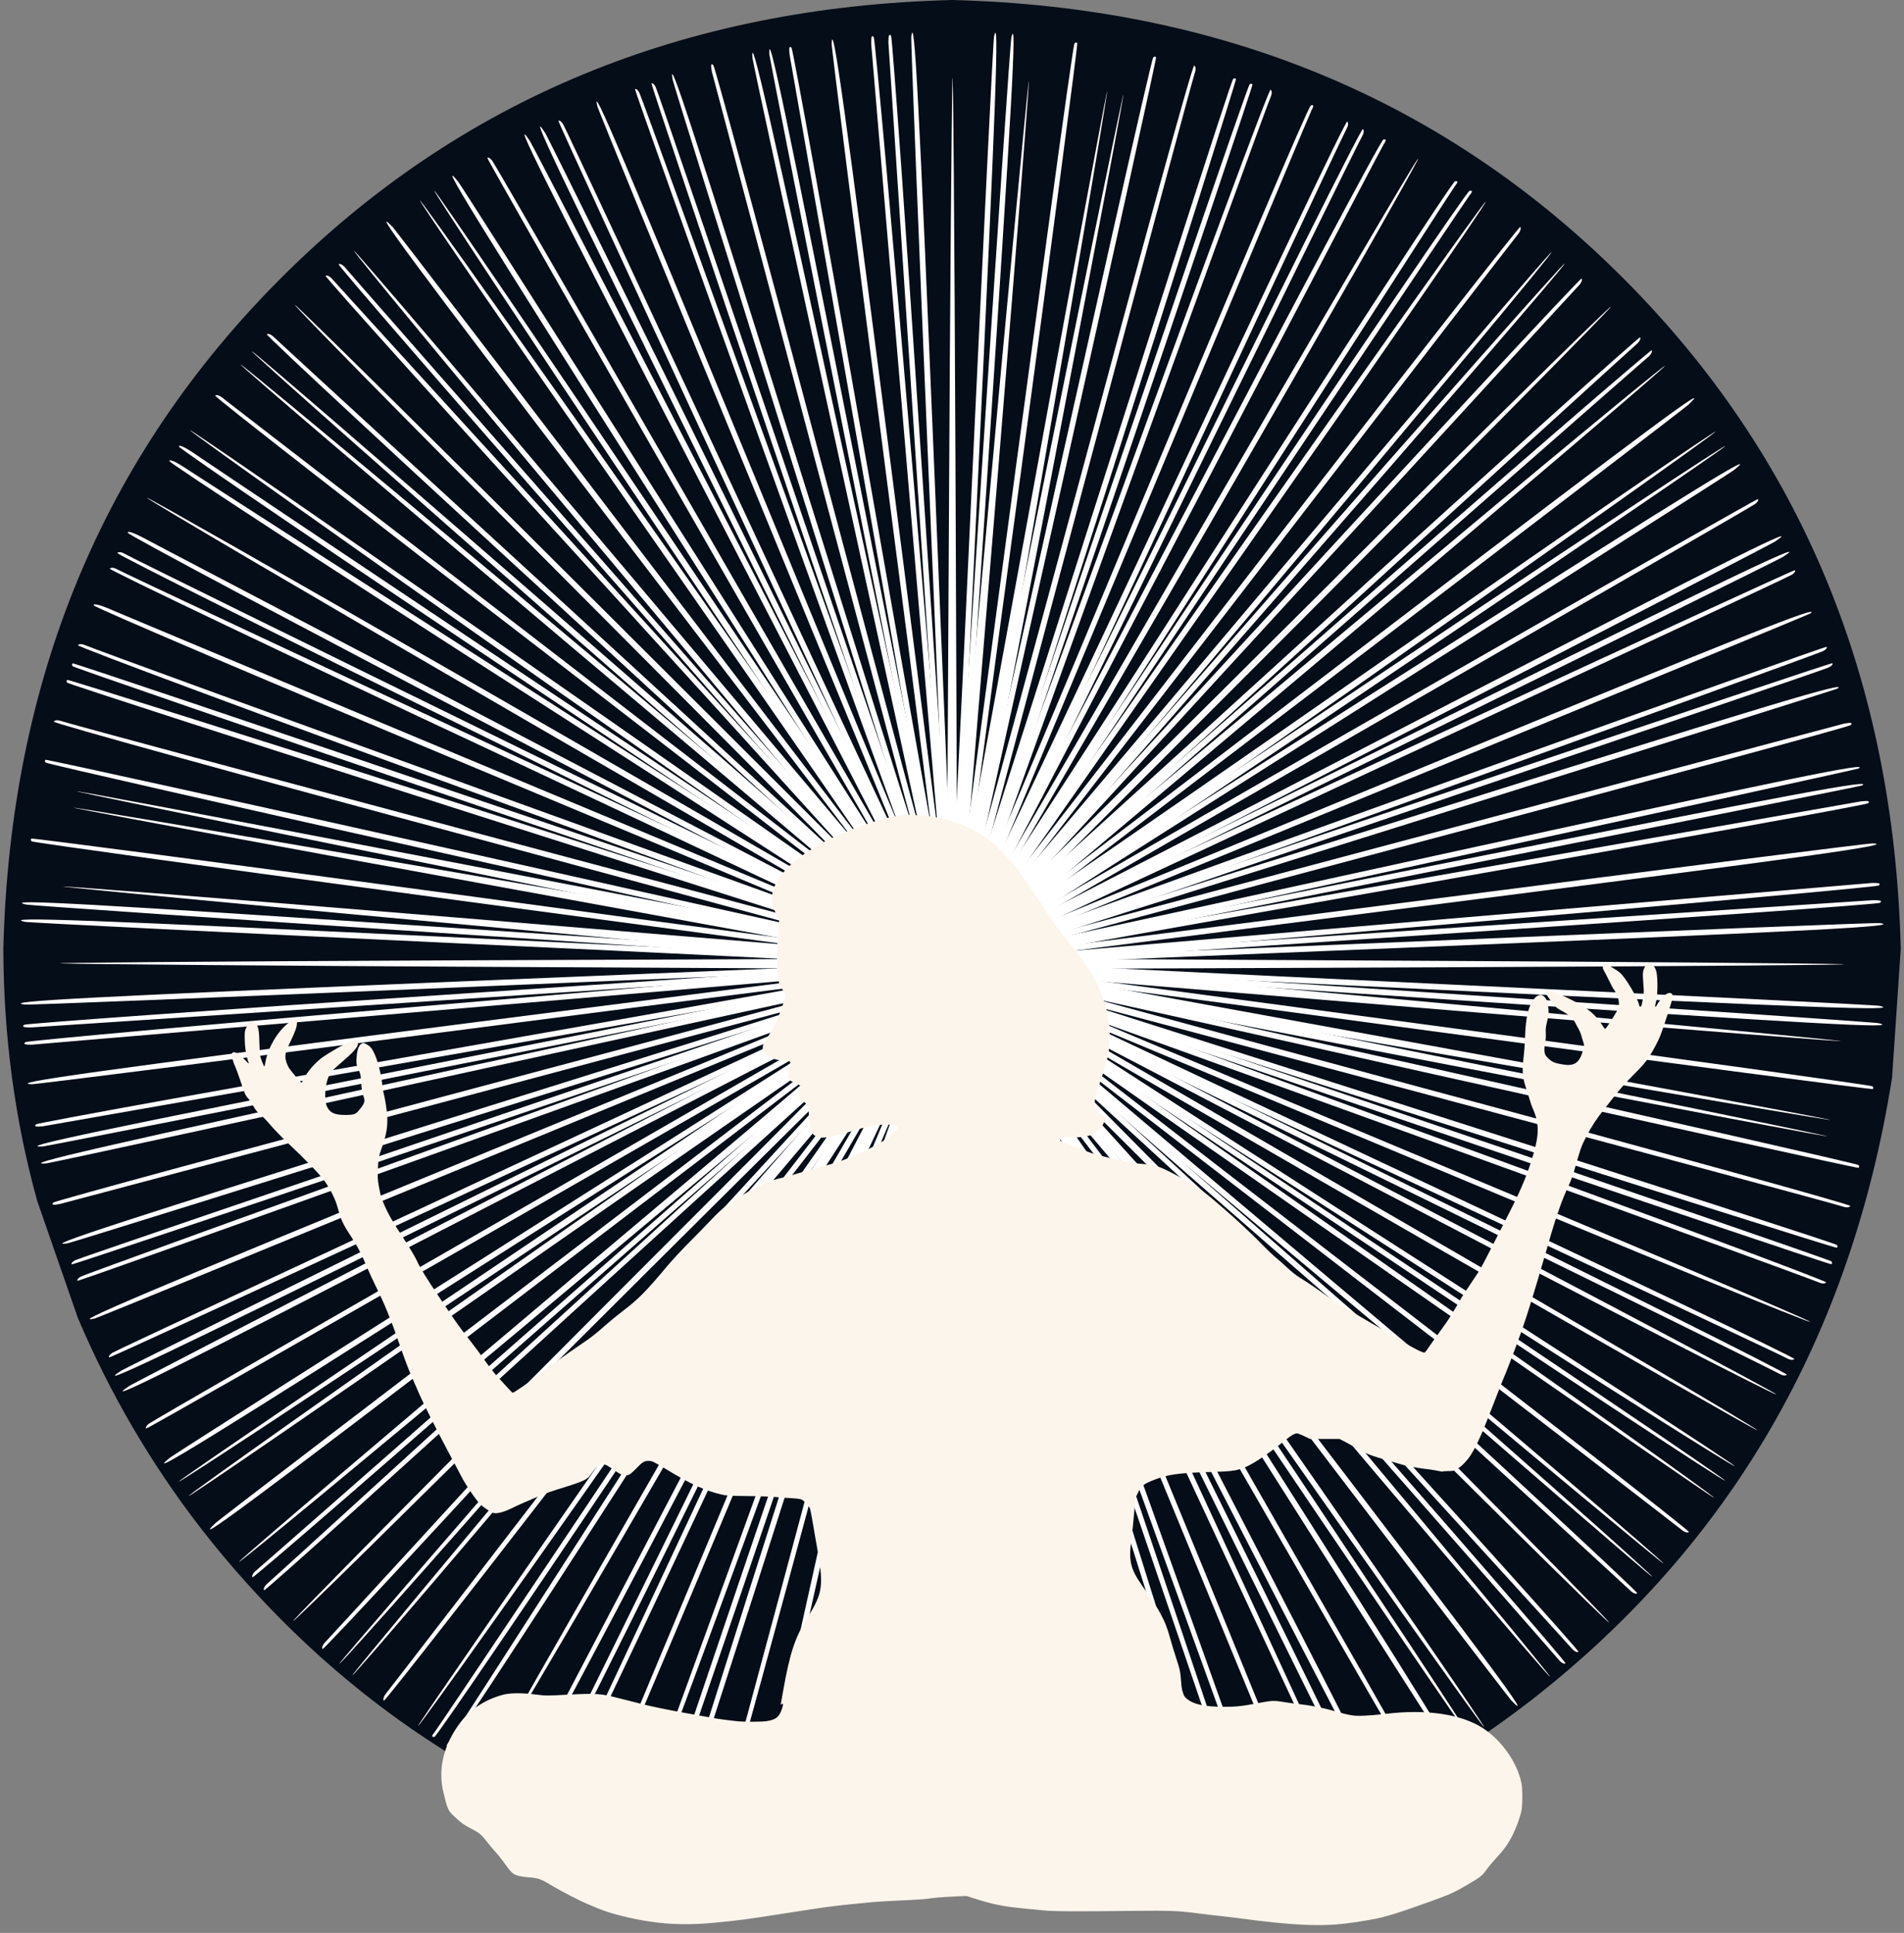
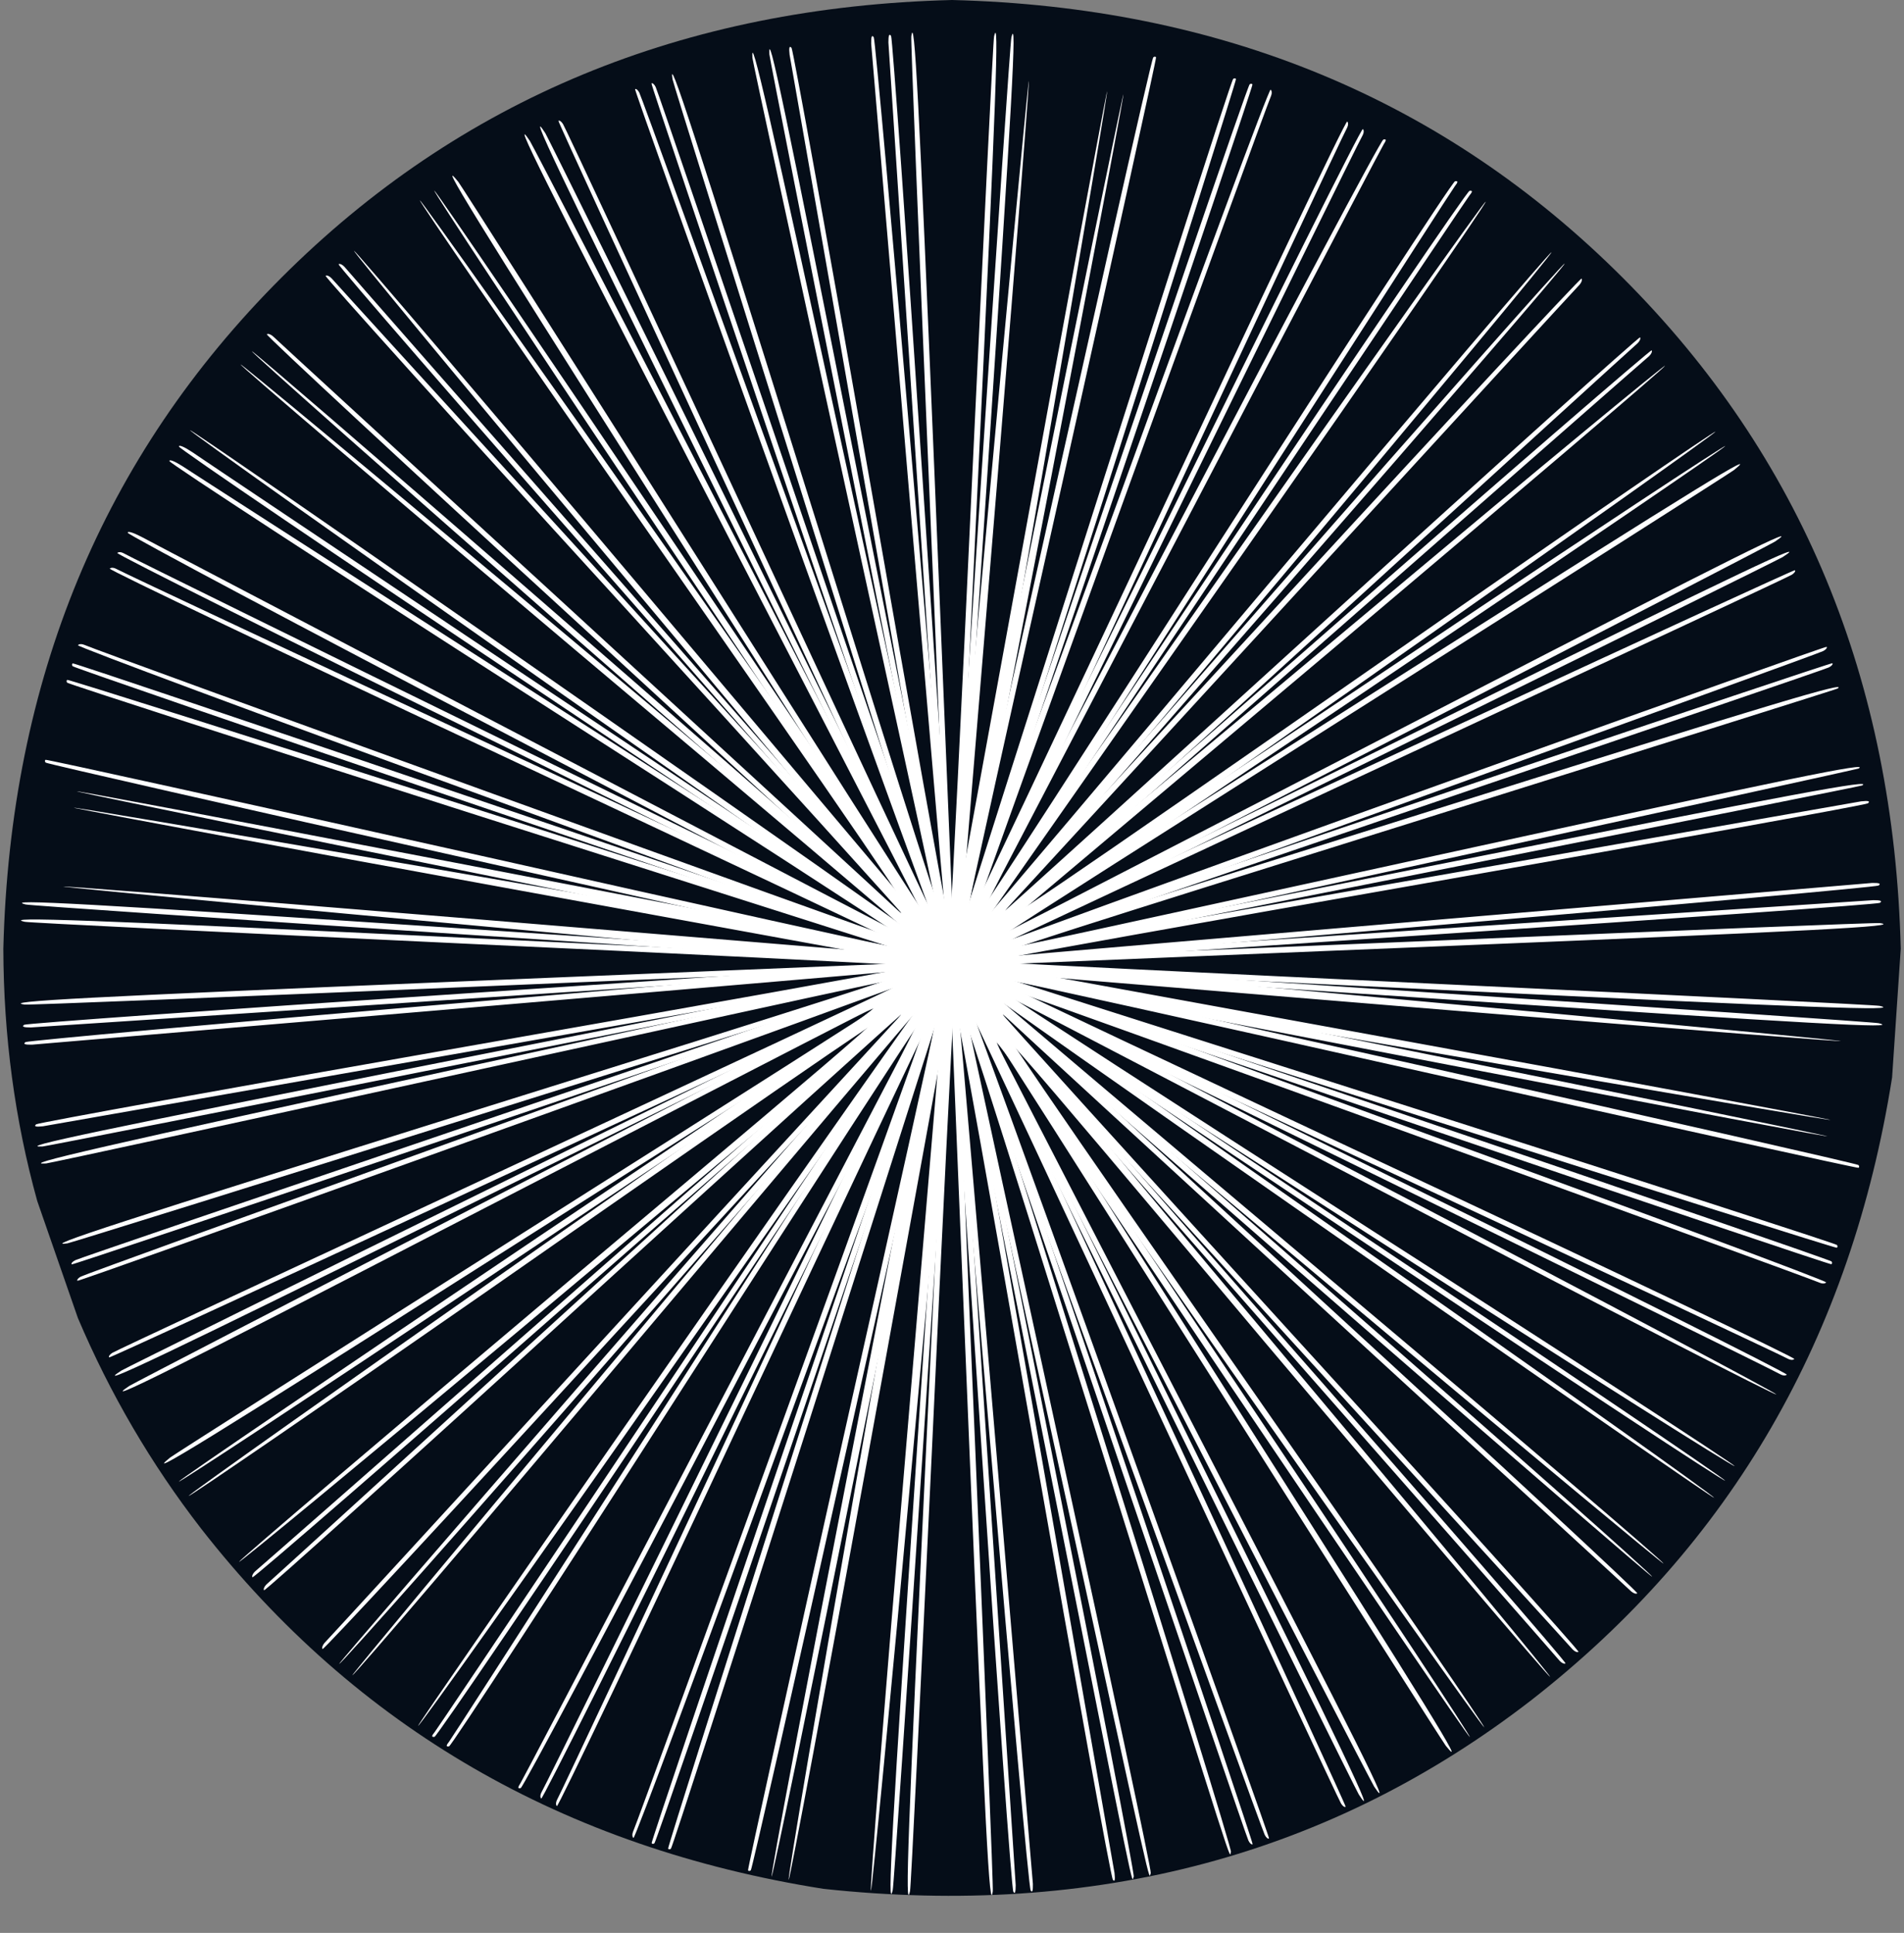
<svg xmlns="http://www.w3.org/2000/svg" fill="#000000" height="1253.4" preserveAspectRatio="xMidYMid meet" version="1" viewBox="-7.5 169.8 1234.7 1253.4" width="1234.7" zoomAndPan="magnify">
  <rect x="-7.5" y="169.8" width="1234.7" height="1253.4" fill="#808080" stroke="none" />
  <g>
    <g>
      <g fill="#050d18" id="change1_1">
        <path d="M1225.096,785.017L1219.48,868.498Q1179.552,1120.785,985.82,1272.045Q790.748,1423.183,526.399,1394.617Q274.111,1354.689,122.851,1160.957Q74.386,1098.335,43.01,1024.487L16.639,948.566Q-5.092,870.205,-5.337,785.017Q1.26,523.589,174.856,349.993Q348.452,176.398,609.88,169.801Q871.308,176.398,1044.903,349.993Q1218.499,523.589,1225.096,785.017" fill="inherit" />
      </g>
      <g fill="#ffffff">
        <g id="change2_3">
-           <path d="M607.194,1116.255L606.522,833.043L569.163,1111.781C548.583,1265.019,531.134,1390.966,530.463,1391.637C529.792,1392.308,529.12,1392.308,528.673,1391.861C528.225,1391.413,544.78,1265.69,565.361,1112.452C586.165,959.213,602.719,833.266,602.496,832.148C602.272,831.253,568.94,953.844,528.225,1104.398C487.734,1255.176,453.732,1377.991,452.836,1377.32C451.942,1376.649,451.718,1375.083,452.165,1373.517C456.192,1361.437,596.679,836.622,595.784,835.951C595.337,835.504,546.569,950.936,487.287,1092.766C428.229,1234.594,378.566,1350.922,377.224,1351.369C375.21,1352.041,375.21,1351.146,376.776,1348.237C378.566,1344.882,488.853,1080.909,582.139,856.98C588.626,841.097,593.548,828.345,593.1,828.345C592.653,828.345,528.673,938.408,450.599,1073.079C372.749,1207.75,308.322,1317.366,307.427,1316.919C306.532,1316.248,525.541,935.053,585.718,832.819C590.192,825.213,590.192,825.213,585.941,829.464C583.481,831.924,505.183,932.816,411.898,1053.84C318.836,1174.865,242.105,1273.296,241.434,1272.625C240.763,1271.954,241.21,1270.164,242.329,1268.598C243.671,1267.032,317.941,1170.615,407.424,1054.288C496.907,937.961,573.861,838.412,578.112,832.819C589.073,818.949,545.451,861.454,351.05,1055.407C258.436,1147.573,182.599,1222.067,182.599,1220.949C182.599,1219.83,272.529,1128.782,382.369,1018.719C581.914,818.949,581.914,818.726,550.596,842.439C533.371,855.413,432.255,932.592,325.771,1013.797C155.978,1143.546,115.04,1173.97,132.265,1157.416C134.726,1155.179,234.946,1078.448,354.853,987.176C474.759,895.904,574.532,819.621,576.322,817.608C578.336,815.594,576.546,816.041,571.848,818.726C463.127,882.035,87.971,1096.792,87.3,1096.121C86.629,1095.673,87.524,1094.107,89.09,1092.989C90.656,1091.647,200.272,1028.562,332.482,952.501C464.692,876.442,574.085,813.357,575.204,812.238C578.112,809.553,599.364,800.829,312.349,918.946C172.756,976.438,56.429,1024.087,53.968,1024.758C36.519,1029.009,83.721,1009.099,311.23,915.59C537.621,822.752,585.942,802.396,571.848,806.646C564.466,808.883,37.861,948.922,31.597,950.488C27.123,951.383,25.557,951.159,27.123,949.593C28.465,948.475,151.727,914.918,301.611,875.099C451.27,835.279,573.414,802.396,572.967,801.948C572.743,801.724,447.467,817.383,294.452,837.292C141.661,856.979,15.043,873.086,13.029,872.862C-3.077,872.191,52.402,864.585,294.228,833.49L570.282,798.145L315.481,796.802C175.217,796.131,48.151,795.012,32.716,794.565C17.28,794.117,132.265,793.223,288.188,792.552L571.624,791.434L292.886,754.074C139.647,733.493,13.7,716.044,13.029,715.373C12.358,714.702,12.358,714.03,12.806,713.583C13.253,713.136,138.976,729.69,292.215,750.271C445.454,771.076,571.401,787.631,572.519,787.407C573.414,787.183,450.823,753.851,300.268,713.136C149.49,672.645,26.676,638.642,27.347,637.746C28.018,636.852,29.584,636.628,31.15,637.075C43.006,641.102,568.045,781.367,568.716,780.696C569.163,780.249,453.507,731.48,311.901,672.421C170.071,613.363,53.744,563.7,53.296,562.358C52.849,561.016,56.876,561.91,62.245,564.147C69.18,567.279,493.326,744.455,569.163,775.775C572.966,777.564,576.322,778.459,576.322,778.235C576.322,777.788,466.258,713.584,331.587,635.734C196.916,557.66,87.3,493.233,87.747,492.562C88.419,491.443,455.297,702.174,571.848,770.629C579.454,775.327,579.454,775.327,575.204,770.853C572.743,768.392,471.851,690.095,350.826,596.809C229.801,503.747,131.37,427.016,132.041,426.345C132.712,425.674,134.502,426.121,136.068,427.24C137.634,428.582,234.051,502.852,350.379,592.335C466.706,682.041,566.255,758.773,571.848,763.247C586.165,774.208,540.976,728.125,349.26,535.737C257.093,443.347,182.599,367.51,183.717,367.51C184.836,367.51,275.884,457.44,385.948,567.28L585.941,766.826L557.978,729.914C542.542,709.557,465.363,608.442,386.395,505.09C260.672,340.218,230.696,299.951,247.25,317.177C249.487,319.637,326.218,419.857,417.49,539.764C508.763,659.671,585.047,759.444,587.06,761.234C589.073,763.247,588.626,761.458,585.941,756.759C535.831,671.08,307.874,272.883,308.545,272.212C308.993,271.541,310.559,272.435,311.677,274.002C313.019,275.568,376.104,385.183,452.164,517.394C528.225,649.604,591.31,758.996,592.429,760.115C595.113,763.247,602.496,781.367,485.721,497.26C428.228,357.668,380.578,241.341,379.908,238.88C375.657,221.654,395.343,268.409,489.076,496.142C582.138,722.533,602.272,770.629,598.021,756.759C595.784,749.377,455.744,222.773,454.178,216.509C453.283,212.035,453.507,210.469,455.073,212.035C456.191,213.377,489.747,336.863,529.567,486.522C569.387,636.182,602.272,758.325,602.719,758.102C602.943,757.654,587.284,632.379,567.374,479.364C547.688,326.573,531.58,199.955,531.804,197.942C532.475,182.059,540.081,237.314,571.176,479.14L606.522,755.194L607.865,504.867C608.535,367.287,609.654,239.999,610.101,222.102C610.548,204.206,611.444,317.401,612.115,473.548L613.234,757.654L625.09,668.172C664.686,371.985,688.175,198.837,689.293,197.942C689.965,197.271,690.635,197.271,691.083,197.718C691.53,198.166,674.976,323.889,654.395,477.127C633.591,630.366,617.036,756.312,617.26,757.431C617.484,758.325,650.816,635.734,691.53,485.18C732.021,334.403,765.801,211.588,766.919,212.259C767.814,212.93,768.037,214.496,767.59,216.062C763.564,228.142,623.3,752.957,623.971,753.628C624.419,754.075,673.187,638.643,732.245,496.813C791.527,354.984,840.966,238.657,842.532,238.209C844.545,237.538,844.545,238.433,842.979,241.341C841.19,244.696,730.903,508.669,637.617,732.823C631.13,748.482,626.208,761.234,626.656,761.234C626.88,761.234,691.083,651.17,768.933,516.499C847.006,381.828,911.433,271.989,912.105,272.66C912.999,273.107,851.704,380.486,776.091,511.354C700.479,641.998,636.499,752.509,634.038,756.759L629.564,764.589L634.486,758.996C637.17,755.865,715.467,654.973,808.305,534.62C901.144,414.266,977.874,316.283,978.322,316.954C978.993,317.625,978.545,319.415,977.427,320.981C976.084,322.546,903.38,416.95,815.688,530.816C727.994,644.683,651.264,744.232,645,752.285C630.012,771.524,654.619,747.587,868.929,534.172C961.32,442.005,1037.156,367.511,1037.156,368.63C1037.156,369.749,947.227,460.797,837.611,570.86L637.841,770.853L674.753,742.889C695.11,727.454,796.225,650.275,899.577,571.307C1064.449,445.585,1104.716,415.609,1087.491,432.163C1085.03,434.4,984.809,511.131,864.903,602.402C744.996,693.674,645.224,769.958,643.434,771.971C641.421,773.985,643.21,773.537,647.908,770.853C766.92,701.504,1131.784,492.787,1132.456,493.458C1133.127,493.906,1132.232,495.472,1130.666,496.59C1129.1,497.932,1019.483,561.017,887.273,637.077C755.063,713.137,645.895,776.222,644.553,777.341C641.644,780.025,620.168,788.749,909.421,669.738C1128.429,579.585,1173.17,561.912,1166.683,567.505C1166.235,567.952,1050.132,615.825,908.526,673.988C682.135,766.826,633.815,787.183,647.908,782.933C655.29,780.696,1181.895,640.657,1188.158,639.091C1192.633,638.196,1194.198,638.419,1192.633,639.986C1191.514,641.104,1067.805,674.66,918.145,714.479C768.486,754.299,646.342,787.183,646.566,787.631C647.014,787.855,772.288,771.971,925.304,752.285C1078.095,732.599,1204.936,716.493,1206.95,716.716C1222.833,717.388,1166.683,725.218,925.304,756.089L649.027,791.434L904.052,792.776C1044.315,793.447,1171.605,794.566,1187.041,795.014C1202.476,795.462,1087.491,796.355,931.568,797.027L648.132,798.145L926.869,835.504C1080.108,856.085,1206.055,873.535,1206.726,874.206C1207.398,874.877,1207.398,875.548,1206.95,875.995C1206.503,876.443,1080.78,859.889,927.54,839.307C774.302,818.502,648.356,801.948,647.237,802.172C646.342,802.396,768.933,835.728,919.487,876.442C1070.265,916.933,1193.08,950.937,1192.409,951.832C1191.738,952.727,1190.172,952.95,1188.606,952.503C1176.526,948.476,651.711,808.212,651.04,808.883C650.593,809.33,766.025,858.098,907.855,917.38C1049.685,976.439,1166.013,1025.879,1166.46,1026.997C1166.684,1028.116,1055.054,982.479,918.145,925.21C627.327,803.961,643.434,810.449,643.434,811.568C643.434,812.015,753.497,875.995,888.169,954.068C1022.84,1031.918,1132.456,1096.346,1132.008,1097.241C1131.338,1098.135,750.142,879.127,647.908,818.95C640.302,814.476,640.302,814.476,644.553,818.726C647.014,821.187,747.905,899.484,868.93,992.769C989.955,1085.831,1088.386,1162.563,1087.715,1163.234C1087.044,1163.905,1085.254,1163.458,1083.689,1162.339C1082.122,1160.996,985.705,1086.726,869.377,997.244C753.05,907.537,653.501,830.806,647.908,826.332C633.591,815.37,678.779,861.454,870.496,1053.841C962.663,1146.232,1037.157,1222.068,1036.039,1222.068C1034.92,1222.068,943.872,1132.138,833.808,1022.522C634.038,822.753,633.815,822.753,657.528,854.072C670.502,871.297,747.681,972.412,828.887,1078.896C958.637,1248.69,989.061,1289.628,972.506,1272.402C970.269,1269.941,893.538,1169.721,802.265,1049.815C710.993,929.908,634.709,830.135,632.696,828.345C630.683,826.332,631.13,828.121,633.815,832.819C697.124,941.541,911.882,1316.696,911.211,1317.367C910.763,1318.038,909.197,1317.143,908.079,1315.577C906.737,1314.011,843.652,1204.395,767.591,1072.185C691.531,939.975,628.445,830.806,627.327,829.464C624.642,826.556,615.694,804.409,734.93,1094.555C792.87,1235.266,840.072,1351.594,839.625,1352.937C838.506,1355.844,848.797,1380.228,727.995,1086.726C637.618,866.599,617.484,818.726,621.734,832.819C623.971,840.202,764.012,1366.806,765.578,1373.07C766.473,1377.544,766.249,1379.11,764.907,1377.544C763.565,1376.425,730.008,1252.716,690.188,1103.056C650.369,953.397,617.484,831.253,617.036,831.477C616.813,831.924,632.472,957.2,652.382,1110.215C672.069,1263.006,688.176,1389.624,687.952,1391.638C687.281,1407.744,679.675,1352.041,648.579,1110.438L613.234,834.162L611.892,1115.36C611.22,1269.941,609.878,1397.23,609.207,1398.124C608.313,1398.796,607.417,1271.955,607.194,1116.255 Z" fill="inherit" />
-         </g>
+           </g>
        <g id="change2_4">
          <path d="M579.537,1114.832L603.244,832.613L542.032,1107.101C508.338,1257.999,480.114,1381.977,479.388,1382.588C478.661,1383.198,477.993,1383.141,477.586,1382.656C477.178,1382.172,504.492,1258.34,538.186,1107.442C572.103,956.563,599.436,832.508,599.309,831.375C599.163,830.464,555.403,949.731,501.881,1096.222C448.563,1242.955,404.116,1362.388,403.282,1361.642C402.449,1360.896,402.36,1359.317,402.941,1357.795C407.992,1346.106,593.129,835.331,592.295,834.586C591.888,834.102,533.366,944.908,462.096,1081.109C391.05,1217.328,331.559,1328.95,330.183,1329.28C328.12,1329.775,328.197,1328.883,330.007,1326.121C332.079,1322.932,464.677,1069.431,576.89,854.362C584.72,839.096,590.721,826.815,590.275,826.777C589.83,826.738,516.614,930.887,427.239,1058.337C338.087,1185.808,264.464,1289.472,263.611,1288.949C262.777,1288.204,513.783,927.274,582.535,830.599C587.648,823.407,587.648,823.407,583.047,827.275C580.384,829.515,493.693,923.293,390.337,1035.84C287.204,1148.405,202.286,1239.867,201.675,1239.14C201.064,1238.413,201.664,1236.669,202.913,1235.205C204.385,1233.761,286.679,1144.093,385.841,1035.9C485.004,927.707,570.242,835.151,574.958,829.945C587.073,817.07,539.953,855.662,329.58,1032.162C229.377,1116.015,147.41,1183.706,147.506,1182.592C147.603,1181.477,245.035,1098.507,363.941,998.306C579.94,816.454,579.96,816.231,546.716,837.16C528.438,848.604,421.055,916.793,307.976,988.532C127.646,1103.185,84.241,1129.972,102.828,1114.963C105.472,1112.946,211.924,1045.125,339.242,964.512C466.559,883.9,572.528,816.487,574.484,814.635C576.663,812.802,574.842,813.094,569.93,815.364C456.163,869.08,63.916,1050.751,63.305,1050.025C62.675,1049.521,63.702,1048.038,65.358,1047.059C67.033,1045.856,181.673,992.439,319.939,928.041C458.205,863.643,572.621,810.208,573.832,809.19C576.96,806.765,598.884,799.903,302.768,892.877C158.745,938.141,38.749,975.601,36.239,976.058C18.489,978.791,67.23,963.017,301.943,889.437C535.483,816.43,585.377,800.308,570.97,803.329C563.422,804.922,26.719,899.117,20.344,900.138C15.809,900.644,14.268,900.286,15.963,898.861C17.397,897.862,143.09,875.04,295.844,848.269C448.375,821.478,572.896,799.23,572.489,798.745C572.285,798.503,446.127,803.321,291.966,809.987C138.047,816.449,10.513,821.598,8.526,821.202C-7.463,819.147,48.465,816.344,292.07,806.179L570.142,794.725L316.401,771.457C176.716,758.715,50.219,746.664,34.879,744.89C19.539,743.115,134.174,752.121,289.576,764.873L572.056,788.154L297.568,726.942C146.67,693.248,22.692,665.024,22.082,664.297C21.471,663.571,21.528,662.902,22.013,662.495C22.497,662.088,146.328,689.401,297.227,723.096C448.106,757.013,572.161,784.346,573.295,784.219C574.206,784.073,454.938,740.314,308.447,686.792C161.713,633.474,42.281,589.026,43.027,588.192C43.773,587.358,45.352,587.27,46.874,587.85C58.34,592.883,569.357,777.817,570.083,777.206C570.567,776.799,459.538,718.257,323.541,647.229C187.321,576.183,75.699,516.692,75.369,515.316C75.039,513.94,78.974,515.178,84.13,517.869C90.77,521.587,498.093,734.611,570.953,772.341C574.587,774.452,577.853,775.632,577.873,775.409C577.911,774.963,473.782,701.525,346.311,612.372C218.86,522.997,115.196,449.375,115.699,448.745C116.465,447.688,463.843,689.214,574.07,767.446C581.243,772.781,581.243,772.781,577.394,767.958C575.154,765.295,481.376,678.604,368.829,575.248C256.263,472.115,164.802,387.196,165.528,386.585C166.255,385.974,167.999,386.574,169.463,387.824C170.908,389.296,260.575,471.589,368.768,570.752C476.943,670.137,569.519,755.153,574.705,760.091C588.026,772.244,546.971,722.443,372.525,514.267C288.653,414.288,220.962,332.32,222.076,332.417C223.191,332.513,306.161,429.946,406.362,548.851L588.439,764.871L563.756,725.689C550.129,704.078,481.94,596.696,412.161,486.93C301.095,311.85,274.695,269.152,289.705,287.738C291.723,290.382,359.543,396.835,440.156,524.152C520.769,651.47,588.182,757.438,590.034,759.395C591.867,761.574,591.575,759.753,589.305,754.841C546.755,665.166,353.917,248.827,354.644,248.216C355.147,247.586,356.63,248.612,357.61,250.269C358.812,251.944,412.228,366.583,476.627,504.849C541.025,643.115,594.461,757.532,595.479,758.743C597.884,762.093,603.68,780.782,511.791,487.679C466.527,343.656,429.066,223.659,428.61,221.15C425.857,203.622,441.447,251.898,515.231,486.853C588.462,720.414,604.381,770.065,601.34,755.881C599.747,748.333,505.551,211.63,504.53,205.255C504.024,200.72,504.381,199.179,505.807,200.874C506.805,202.308,529.609,328.223,556.399,480.755C583.19,633.286,605.44,757.807,605.905,757.622C606.167,757.196,601.348,631.038,594.682,476.877C588.219,322.958,583.07,195.424,583.466,193.438C585.502,177.671,588.323,233.376,598.489,476.981L609.944,755.053L632.827,505.77C645.337,368.759,657.407,242.039,659.393,224.247C661.379,206.456,652.528,319.308,639.758,474.933L616.419,758.081L635.933,669.951C700.875,378.272,739.179,207.788,740.37,206.993C741.097,206.382,741.766,206.44,742.173,206.924C742.58,207.408,715.267,331.24,681.573,482.138C647.656,633.017,620.323,757.072,620.449,758.205C620.596,759.116,664.356,639.849,717.877,493.357C771.195,346.625,815.42,227.173,816.476,227.938C817.31,228.684,817.398,230.263,816.817,231.785C811.766,243.473,626.852,754.268,627.463,754.994C627.871,755.478,686.393,644.672,757.439,508.452C828.709,372.251,887.976,260.611,889.575,260.3C891.639,259.805,891.562,260.696,889.751,263.459C887.679,266.647,755.082,520.148,642.85,735.441C635.038,750.484,629.038,762.764,629.483,762.803C629.706,762.822,703.145,658.693,792.297,531.223C881.672,403.771,955.313,299.885,955.924,300.611C956.778,301.133,886.467,402.838,799.871,526.713C713.295,650.364,640.04,754.957,637.223,758.981L632.092,766.396L637.476,761.248C640.42,758.359,727.11,664.58,829.963,552.664C932.816,440.747,1017.695,349.732,1018.083,350.44C1018.694,351.166,1018.094,352.911,1016.845,354.374C1015.373,355.819,934.813,443.615,837.645,549.511C740.477,655.406,655.463,747.982,648.529,755.466C631.941,773.344,658.517,751.614,890.401,557.436C990.382,473.564,1072.348,405.873,1072.252,406.988C1072.155,408.102,974.723,491.072,856.041,591.293L639.799,773.349L678.98,748.666C700.591,735.04,807.973,666.851,917.738,597.072C1092.819,486.006,1135.517,459.607,1116.931,474.617C1114.287,476.634,1007.834,544.454,880.517,625.067C753.199,705.68,647.231,773.093,645.274,774.945C643.096,776.778,644.917,776.486,649.828,774.216C774.367,715.367,1155.842,538.829,1156.453,539.555C1157.083,540.059,1156.058,541.542,1154.401,542.521C1152.726,543.724,1038.086,597.139,899.82,661.538C761.553,725.937,647.361,779.391,645.927,780.39C642.798,782.814,620.652,789.658,919.074,695.984C1145.029,625.016,1191.125,611.259,1184.18,616.273C1183.696,616.68,1063.903,654.382,917.817,700.142C684.275,773.15,634.382,789.272,648.789,786.251C656.336,784.658,1193.04,690.463,1199.415,689.441C1203.95,688.935,1205.49,689.293,1203.796,690.718C1202.585,691.736,1076.446,714.52,923.915,741.31C771.384,768.101,646.863,790.35,647.047,790.816C647.474,791.077,773.651,786.035,927.793,779.592C1081.711,773.13,1209.469,768.001,1211.455,768.397C1227.222,770.433,1170.606,773.401,927.466,783.382L649.172,794.816L903.135,818.104C1042.82,830.845,1169.541,842.915,1184.881,844.69C1200.22,846.464,1085.585,837.458,930.183,824.707L647.702,801.426L922.19,862.637C1073.089,896.331,1197.067,924.556,1197.677,925.283C1198.288,926.009,1198.23,926.678,1197.746,927.085C1197.262,927.492,1073.43,900.178,922.531,866.484C771.652,832.567,647.598,805.234,646.464,805.361C645.554,805.506,764.821,849.266,911.312,902.788C1058.045,956.106,1177.478,1000.554,1176.732,1001.388C1175.986,1002.222,1174.408,1002.31,1172.886,1001.73C1161.197,996.678,650.402,811.763,649.676,812.374C649.191,812.781,759.997,871.303,896.199,942.573C1032.419,1013.619,1144.06,1072.888,1144.409,1074.042C1144.536,1075.175,1037.248,1020.099,905.777,951.259C626.474,805.43,641.963,813.279,641.866,814.394C641.828,814.84,745.976,888.055,873.428,977.43C1000.899,1066.582,1104.563,1140.206,1104.04,1141.058C1103.294,1141.892,742.363,890.887,645.689,822.134C638.496,817.022,638.496,817.022,642.365,821.622C644.605,824.285,738.383,910.976,850.93,1014.332C963.496,1117.465,1054.957,1202.384,1054.231,1202.995C1053.505,1203.606,1051.76,1203.006,1050.297,1201.757C1048.852,1200.284,959.184,1117.991,850.99,1018.828C742.816,919.442,650.24,834.428,645.053,829.488C631.733,817.335,672.787,867.137,847.233,1075.311C931.107,1175.292,998.797,1257.259,997.682,1257.163C996.568,1257.066,913.598,1159.634,813.378,1040.951C631.543,824.729,631.32,824.71,652.25,857.953C663.693,876.231,731.883,983.614,803.622,1096.693C918.276,1277.023,945.064,1320.428,930.053,1301.841C928.037,1299.197,860.216,1192.745,779.603,1065.428C698.99,938.11,631.576,832.142,629.725,830.185C627.892,828.006,628.183,829.827,630.454,834.739C684.17,948.506,865.842,1340.753,865.115,1341.363C864.612,1341.994,863.128,1340.968,862.149,1339.312C860.947,1337.636,807.53,1222.996,743.132,1084.731C678.733,946.464,625.278,832.271,624.279,830.837C621.855,827.709,614.846,804.874,708.666,1104.207C754.28,1249.382,791.295,1369.341,790.734,1370.639C789.369,1373.44,797.523,1398.62,702.431,1095.809C631.335,868.721,615.397,819.292,618.418,833.699C620.012,841.246,714.208,1377.95,715.229,1384.326C715.735,1388.86,715.378,1390.401,714.175,1388.725C712.934,1387.496,690.15,1261.356,663.359,1108.825C636.569,956.294,614.319,831.773,613.854,831.958C613.592,832.384,618.411,958.542,625.077,1112.703C631.54,1266.622,636.689,1394.156,636.292,1396.143C634.237,1412.132,631.454,1355.98,621.269,1112.598L609.834,834.305L584.294,1114.344C570.32,1268.293,558.027,1394.994,557.282,1395.828C556.333,1396.42,566.358,1269.972,579.537,1114.832 Z" fill="inherit" />
        </g>
        <g id="change2_1">
          <path d="M551.154,1110.858L599.903,831.873L514.488,1099.818C467.488,1247.116,428.334,1368.087,427.556,1368.631C426.778,1369.175,426.117,1369.058,425.755,1368.539C425.392,1368.02,463.627,1247.113,510.626,1099.815C557.846,952.556,596.119,831.429,596.094,830.289C596.03,829.369,541.821,944.265,475.465,1085.407C409.29,1226.808,354.383,1341.807,353.618,1340.991C352.855,1340.173,352.908,1338.592,353.621,1337.128C359.694,1325.936,589.586,833.679,588.822,832.862C588.46,832.344,520.301,937.498,437.184,1066.81C354.288,1196.161,285.092,1302.041,283.693,1302.246C281.593,1302.556,281.749,1301.675,283.799,1299.084C286.146,1296.093,440.795,1055.409,571.717,851.188C580.875,836.68,587.946,824.983,587.506,824.905C587.065,824.827,504.865,922.04,404.494,1041.025C304.343,1160.049,221.78,1256.744,220.977,1256.148C220.213,1255.33,502.366,918.19,579.456,828.023C585.189,821.314,585.189,821.314,580.262,824.757C577.409,826.751,482.711,912.436,369.742,1015.33C256.994,1118.263,164.267,1201.798,163.723,1201.02C163.18,1200.242,163.932,1198.557,165.307,1197.21C166.902,1195.903,256.854,1113.921,365.259,1014.989C473.664,916.058,566.806,831.461,571.966,826.696C585.18,814.951,534.811,849.193,309.554,1006.256C202.281,1080.852,114.611,1140.973,114.806,1139.871C115.002,1138.77,219.437,1064.807,346.793,975.595C578.131,813.702,578.17,813.482,543.195,831.367C523.97,841.138,410.941,899.492,291.922,960.875C102.097,1059.012,56.479,1081.827,76.329,1068.532C79.142,1066.758,191.212,1008.689,325.203,939.735C459.193,870.783,570.745,813.075,572.858,811.405C575.192,809.774,573.352,809.902,568.258,811.726C450.159,855.096,43.291,1001.11,42.747,1000.332C42.164,999.774,43.318,998.389,45.055,997.561C46.831,996.512,165.772,953.518,309.224,901.69C452.676,849.862,571.397,806.829,572.694,805.923C576.026,803.787,598.474,798.904,295.254,865.136C147.772,897.393,24.916,924.017,22.376,924.249C4.453,925.39,54.405,914.02,294.738,861.637C533.853,809.719,584.984,798.105,570.365,799.831C562.706,800.745,19.747,846.766,13.306,847.215C8.744,847.316,7.241,846.822,9.056,845.553C10.573,844.686,137.799,833.149,292.33,820.089C446.641,806.989,572.649,795.919,572.287,795.4C572.105,795.141,446.019,788.704,291.877,781.613C137.995,774.341,10.509,768.112,8.565,767.54C-7.177,764.07,48.778,766.259,292.32,777.83L570.307,791.188L319.647,745.412C181.651,720.281,56.73,697.012,41.61,693.878C26.488,690.745,139.866,709.924,293.515,736.466L572.799,784.813L304.853,699.398C157.555,652.398,36.585,613.244,36.041,612.466C35.497,611.688,35.614,611.027,36.133,610.665C36.651,610.303,157.558,648.536,304.856,695.536C452.115,742.756,573.242,781.029,574.383,781.004C575.303,780.94,460.407,726.732,319.264,660.375C177.863,594.201,62.864,539.293,63.681,538.528C64.498,537.765,66.079,537.818,67.543,538.531C78.515,544.564,571.03,774.277,571.809,773.733C572.327,773.37,466.952,705.172,337.822,622.315C208.471,539.418,102.592,470.223,102.385,468.823C102.179,467.423,105.988,469.007,110.884,472.146C117.166,476.44,503.898,724.895,573.108,768.965C576.54,771.39,579.688,772.857,579.727,772.636C579.805,772.196,482.63,689.775,363.607,589.624C244.622,489.253,147.927,406.691,148.485,406.108C149.341,405.123,473.828,676.628,576.649,764.367C583.318,770.32,583.318,770.32,579.914,765.173C577.92,762.32,492.236,667.622,389.341,554.652C286.408,441.904,202.873,349.177,203.651,348.634C204.429,348.09,206.114,348.843,207.46,350.218C208.768,351.813,290.749,441.765,389.681,550.169C488.574,658.794,573.21,751.716,577.936,757.097C590.122,770.389,553.666,717.128,398.454,494.244C323.82,387.192,263.698,299.521,264.799,299.716C265.9,299.912,339.864,404.347,429.076,531.704L591.19,763.081L570.095,721.856C558.447,699.118,500.093,586.089,440.366,470.545C345.335,286.269,322.843,241.39,336.139,261.239C337.912,264.052,395.982,376.122,464.935,510.112C533.889,644.104,591.596,755.655,593.267,757.769C594.898,760.103,594.769,758.262,592.946,753.168C558.552,660.06,403.561,228.201,404.339,227.657C404.896,227.074,406.282,228.228,407.11,229.966C408.159,231.742,451.153,350.682,502.981,494.135C554.809,637.587,597.842,756.308,598.748,757.604C600.845,761.156,604.953,780.287,539.535,480.164C507.278,332.682,480.653,209.826,480.422,207.286C479.241,189.583,490.469,239.055,543.034,479.648C595.172,718.803,606.606,769.675,604.84,755.276C603.926,747.616,557.905,204.656,557.455,198.215C557.355,193.653,557.848,192.151,559.117,193.966C559.984,195.483,571.483,322.929,584.582,477.24C597.682,631.552,608.753,757.559,609.233,757.417C609.531,757.016,615.967,630.929,623.058,476.787C630.329,322.905,636.559,195.419,637.13,193.476C640.562,177.953,638.412,233.688,626.841,477.231L613.484,755.217L658.479,508.963C683.141,373.61,706.449,248.469,710.012,230.925C713.575,213.381,694.708,324.996,668.128,478.866L619.663,758.811L646.949,672.769C737.611,388.032,790.947,221.637,792.204,220.951C792.982,220.407,793.643,220.524,794.006,221.043C794.368,221.561,756.135,342.468,709.135,489.766C661.915,637.026,623.642,758.153,623.667,759.293C623.732,760.213,677.94,645.317,744.295,504.175C810.47,362.773,865.158,247.735,866.142,248.591C866.906,249.408,866.853,250.989,866.139,252.453C860.067,263.645,630.395,755.941,630.939,756.719C631.302,757.238,699.46,652.083,782.357,522.732C865.473,393.42,934.448,287.502,936.069,287.334C938.168,287.025,938.012,287.906,935.962,290.497C933.615,293.488,778.966,534.172,648.006,738.614C638.885,752.902,631.815,764.599,632.255,764.677C632.476,764.716,714.896,667.541,815.047,548.517C915.419,429.532,998.02,332.617,998.564,333.394C999.367,333.991,920.278,429.029,822.994,544.7C725.748,660.149,643.469,757.803,640.305,761.559L634.534,768.488L640.355,763.84C643.545,761.225,738.243,675.54,850.654,573.228C963.066,470.917,1055.715,387.822,1056.038,388.561C1056.582,389.339,1055.829,391.023,1054.454,392.37C1052.859,393.678,964.801,473.95,858.587,570.772C752.374,667.593,659.452,752.229,651.879,759.066C633.764,775.395,662.17,756.119,910.427,583.364C1017.481,508.729,1105.15,448.608,1104.955,449.709C1104.76,450.811,1000.325,524.774,873.188,614.026L641.591,776.1L682.815,755.005C705.553,743.358,818.582,685.003,934.126,625.277C1118.403,530.246,1163.283,507.754,1143.434,521.049C1140.62,522.823,1028.55,580.892,894.559,649.846C760.567,718.799,649.016,776.507,646.902,778.177C644.569,779.809,646.409,779.68,651.503,777.856C780.788,730.333,1176.471,588.471,1177.015,589.249C1177.598,589.807,1176.444,591.193,1174.707,592.021C1172.931,593.069,1053.989,636.063,910.537,687.891C767.085,739.72,648.584,782.792,647.068,783.659C643.736,785.795,621.067,790.639,926.646,723.915C1158.025,673.353,1205.163,663.757,1197.8,668.132C1197.281,668.494,1074.605,695.378,925.024,727.944C685.908,779.863,634.777,791.477,649.396,789.751C657.055,788.836,1200.016,742.816,1206.457,742.367C1211.019,742.266,1212.521,742.759,1210.707,744.029C1209.41,744.934,1081.743,756.393,927.431,769.493C773.12,782.592,647.113,793.663,647.255,794.143C647.656,794.441,773.781,800.657,927.885,807.968C1081.767,815.239,1209.474,821.509,1211.417,822.08C1226.94,825.513,1170.285,823.426,927.221,811.713L649.014,798.317L899.894,844.13C1037.89,869.261,1163.032,892.57,1178.153,895.703C1193.274,898.837,1079.896,879.657,926.246,853.116L646.962,804.769L914.908,890.184C1062.207,937.183,1183.178,976.338,1183.721,977.116C1184.265,977.894,1184.148,978.555,1183.63,978.917C1183.111,979.28,1062.204,941.045,914.905,894.046C767.646,846.826,646.519,808.552,645.379,808.578C644.459,808.642,759.354,862.85,900.496,929.206C1041.899,995.381,1156.898,1050.29,1156.081,1051.054C1155.264,1051.818,1153.684,1051.765,1152.219,1051.052C1141.027,1044.979,648.73,815.305,647.952,815.849C647.434,816.212,752.588,884.37,881.9,967.487C1011.252,1050.383,1117.171,1119.36,1117.416,1120.54C1117.441,1121.68,1015.485,1057.268,890.667,976.992C625.462,806.866,640.19,816.064,639.994,817.166C639.916,817.606,737.13,899.807,856.116,1000.178C975.14,1100.329,1071.835,1182.892,1071.239,1183.695C1070.421,1184.459,733.28,902.305,643.112,825.215C636.403,819.483,636.403,819.483,639.847,824.409C641.841,827.262,727.525,921.96,830.42,1034.929C933.353,1147.678,1016.889,1240.405,1016.111,1240.949C1015.333,1241.493,1013.649,1240.74,1012.302,1239.365C1010.994,1237.77,929.012,1147.818,830.08,1039.413C731.187,930.788,646.55,837.866,641.824,832.484C629.639,819.193,666.095,872.454,821.307,1095.338C895.943,1202.392,956.064,1290.061,954.962,1289.867C953.861,1289.671,879.898,1185.236,790.646,1058.099C628.792,826.54,628.571,826.501,646.457,861.477C656.228,880.702,714.583,993.731,775.965,1112.749C874.103,1302.575,896.918,1348.194,883.623,1328.343C881.85,1325.53,823.779,1213.46,754.826,1079.469C685.872,945.478,628.164,833.927,626.494,831.813C624.863,829.479,624.991,831.319,626.815,836.414C670.185,954.512,816.201,1361.382,815.423,1361.925C814.865,1362.508,813.479,1361.354,812.651,1359.617C811.603,1357.841,768.609,1238.899,716.78,1095.447C664.952,951.995,621.88,833.494,621.012,831.978C618.876,828.646,613.93,805.278,680.717,1111.776C713.22,1260.438,739.404,1383.217,738.73,1384.46C737.12,1387.128,742.999,1412.934,675.254,1102.857C624.667,870.339,613.194,819.687,614.92,834.306C615.835,841.965,661.856,1384.926,662.306,1391.367C662.406,1395.928,661.913,1397.431,660.864,1395.655C659.737,1394.319,648.278,1266.653,635.178,1112.341C622.079,958.03,611.008,832.022,610.529,832.165C610.23,832.566,603.794,958.652,596.704,1112.794C589.432,1266.677,583.202,1394.163,582.63,1396.107C579.159,1411.849,581.388,1355.674,592.92,1112.351L606.316,834.145L555.936,1110.797C528.307,1262.89,504.778,1387.993,503.962,1388.757C502.963,1389.261,524.211,1264.209,551.154,1110.858 Z" fill="inherit" />
        </g>
        <g id="change2_2">
          <path d="M545.26,1109.706L599.212,831.679L508.806,1097.982C459.062,1244.376,417.654,1364.595,416.867,1365.123C416.079,1365.652,415.42,1365.523,415.068,1364.998C414.715,1364.473,455.201,1244.301,504.945,1097.908C554.908,951.557,595.437,831.166,595.433,830.025C595.386,829.104,539.041,942.967,470.059,1082.845C401.254,1222.984,344.207,1336.938,343.459,1336.106C342.71,1335.275,342.793,1333.696,343.534,1332.245C349.814,1321.168,588.863,833.293,588.115,832.462C587.762,831.937,517.651,935.799,432.132,1063.536C346.834,1191.315,275.672,1295.883,274.269,1296.062C272.164,1296.332,272.337,1295.455,274.434,1292.903C276.837,1289.956,435.955,1052.204,570.67,850.465C580.098,836.131,587.386,824.567,586.947,824.481C586.508,824.395,502.506,920.056,399.929,1037.144C297.573,1154.276,213.217,1249.411,212.426,1248.8C211.677,1247.969,500.08,916.159,578.841,827.448C584.698,820.848,584.698,820.848,579.707,824.199C576.818,826.139,480.536,910.039,365.664,1010.804C251.012,1111.612,156.741,1193.4,156.212,1192.612C155.683,1191.824,156.467,1190.154,157.867,1188.833C159.486,1187.556,250.954,1107.269,361.188,1010.38C471.422,913.492,566.129,830.65,571.378,825.982C584.808,814.486,533.808,847.781,305.656,1000.608C197.008,1073.186,108.23,1131.658,108.446,1130.561C108.662,1129.463,214.46,1057.465,343.462,970.648C577.784,813.106,577.827,812.886,542.524,830.115C523.119,839.524,409.02,895.757,288.875,954.905C97.25,1049.478,51.214,1071.437,71.308,1058.515C74.154,1056.794,187.289,1000.829,322.545,934.391C457.8,867.954,570.411,812.341,572.555,810.71C574.919,809.123,573.077,809.217,567.949,810.945C449.06,852.101,39.535,990.487,39.006,989.7C38.434,989.131,39.614,987.768,41.366,986.972C43.161,985.956,162.885,945.192,307.28,896.053C451.675,846.915,571.18,806.108,572.493,805.226C575.864,803.153,598.399,798.69,293.995,859.245C145.936,888.741,22.604,913.065,20.06,913.249C2.119,914.055,52.274,903.62,293.544,855.737C533.588,808.296,584.927,797.639,570.278,799.091C562.603,799.863,18.879,835.73,12.431,836.059C7.868,836.074,6.375,835.553,8.213,834.318C9.746,833.479,137.165,824.321,291.913,814.151C446.442,803.937,572.635,795.223,572.282,794.698C572.106,794.435,446.162,785.643,292.179,775.674C138.46,765.528,11.112,756.918,9.18,756.31C-6.495,752.546,49.41,755.78,292.693,771.899L570.381,790.449L320.621,739.998C183.119,712.293,58.654,686.694,43.595,683.278C28.535,679.863,141.534,701.157,294.661,730.565L572.992,784.122L306.689,693.715C160.295,643.972,40.077,602.564,39.548,601.776C39.019,600.988,39.149,600.33,39.674,599.977C40.199,599.625,160.37,640.111,306.764,689.854C453.115,739.818,573.506,780.347,574.647,780.343C575.568,780.296,461.705,723.951,321.827,654.969C181.687,586.164,67.734,529.117,68.565,528.368C69.396,527.62,70.976,527.702,72.426,528.443C83.284,534.68,571.421,773.554,572.21,773.025C572.735,772.672,468.652,702.517,341.092,617.262C213.313,531.963,108.745,460.801,108.565,459.398C108.385,457.994,112.163,459.649,117,462.879C123.201,467.29,505.223,722.927,573.598,768.283C576.984,770.772,580.104,772.297,580.147,772.077C580.233,771.638,484.615,687.416,367.484,585.058C250.394,482.482,155.259,398.127,155.828,397.555C156.702,396.587,476.06,674.107,577.223,763.751C583.781,769.828,583.781,769.828,580.473,764.618C578.533,761.729,494.633,665.447,393.867,550.574C293.058,435.922,211.271,341.651,212.059,341.122C212.847,340.592,214.517,341.377,215.837,342.776C217.115,344.396,297.401,435.864,394.291,546.098C491.137,656.552,574.022,751.039,578.647,756.507C590.582,770.024,555.127,716.092,404.107,490.346C331.486,381.918,273.012,293.14,274.11,293.356C275.207,293.571,347.206,399.37,434.024,528.372L591.786,762.737L571.465,721.126C560.244,698.174,504.012,584.075,446.455,467.435C354.883,281.415,333.234,236.123,346.156,256.218C347.877,259.064,403.842,372.199,470.28,507.454C536.718,642.711,592.331,755.321,593.962,757.465C595.549,759.829,595.455,757.987,593.727,752.859C561.078,659.125,414.183,224.445,414.971,223.916C415.54,223.344,416.904,224.523,417.699,226.276C418.715,228.071,459.478,347.795,508.617,492.19C557.756,636.585,598.564,756.09,599.446,757.403C601.476,760.994,605.226,780.197,545.426,478.905C515.93,330.846,491.606,207.514,491.422,204.97C490.572,187.248,500.874,236.922,548.934,478.454C596.595,718.541,607.077,769.618,605.581,755.189C604.809,747.513,568.94,203.789,568.612,197.34C568.596,192.777,569.118,191.284,570.353,193.122C571.191,194.656,580.306,322.294,590.52,476.823C600.734,631.352,609.449,757.545,609.932,757.412C610.237,757.016,619.028,631.072,628.998,477.089C639.143,323.37,647.754,196.022,648.361,194.09C652.082,178.634,648.891,234.319,632.772,477.603L614.224,755.292L663.811,509.921C690.999,375.053,716.64,250.369,720.53,232.895C724.42,215.42,703.471,326.664,674.021,480.009L620.335,759L649.223,673.483C745.189,390.49,801.625,225.12,802.895,224.458C803.683,223.929,804.342,224.058,804.694,224.583C805.047,225.109,764.561,345.28,714.817,491.675C664.854,638.026,624.325,758.416,624.329,759.557C624.376,760.478,680.722,646.615,749.702,506.737C818.508,366.597,875.335,252.601,876.303,253.475C877.052,254.306,876.969,255.885,876.228,257.336C869.948,268.413,631.118,756.332,631.647,757.119C632,757.645,702.111,653.782,787.41,526.003C872.928,398.266,943.87,293.655,945.494,293.518C947.599,293.248,947.426,294.126,945.328,296.678C942.926,299.625,783.807,537.378,649.049,739.337C639.663,753.451,632.376,765.014,632.815,765.1C633.034,765.144,717.256,669.526,819.613,552.394C922.19,435.305,1006.588,339.95,1007.117,340.738C1007.909,341.349,927.058,434.893,827.63,548.726C728.244,662.338,644.155,758.437,640.921,762.134L635.021,768.954L640.929,764.415C644.167,761.86,740.449,677.959,854.753,577.766C969.057,477.573,1063.241,396.224,1063.551,396.969C1064.08,397.757,1063.296,399.426,1061.896,400.747C1060.277,402.025,970.734,480.638,862.73,575.458C754.726,670.278,660.239,753.163,652.54,759.857C634.123,775.845,662.884,757.102,914.325,589.017C1022.755,516.395,1111.533,457.922,1111.317,459.02C1111.101,460.117,1005.302,532.116,876.52,618.977L641.935,776.696L683.546,756.375C706.498,745.155,820.597,688.922,937.237,631.365C1123.258,539.794,1168.55,518.144,1148.456,531.067C1145.61,532.787,1032.474,588.753,897.218,655.19C761.961,721.628,649.352,777.241,647.207,778.872C644.843,780.46,646.686,780.365,651.813,778.637C781.964,733.538,1180.228,599.094,1180.757,599.881C1181.33,600.45,1180.15,601.814,1178.397,602.61C1176.602,603.625,1056.878,644.389,912.482,693.527C768.086,742.667,648.802,783.517,647.27,784.356C643.898,786.429,621.143,790.848,927.916,729.847C1160.199,683.616,1207.508,674.902,1200.064,679.139C1199.539,679.492,1076.383,704.078,926.218,733.845C686.174,781.286,634.835,791.943,649.484,790.49C657.159,789.719,1200.885,753.852,1207.333,753.523C1211.896,753.508,1213.389,754.029,1211.551,755.264C1210.237,756.145,1082.379,765.217,927.849,775.431C773.32,785.644,647.128,794.359,647.261,794.841C647.657,795.147,773.644,803.718,927.583,813.908C1081.303,824.053,1208.871,832.707,1210.803,833.315C1226.259,837.037,1169.653,833.892,926.85,817.64L648.942,799.047L898.922,849.54C1036.424,877.245,1161.109,902.888,1176.169,906.304C1191.228,909.72,1078.229,888.424,925.102,859.017L646.77,805.46L913.073,895.867C1059.468,945.61,1179.687,987.018,1180.215,987.806C1180.744,988.594,1180.615,989.252,1180.09,989.605C1179.565,989.958,1059.393,949.471,912.998,899.728C766.647,849.764,646.256,809.235,645.115,809.239C644.194,809.286,758.057,865.631,897.935,934.613C1038.076,1003.418,1152.029,1060.466,1151.198,1061.215C1150.367,1061.963,1148.788,1061.881,1147.337,1061.14C1136.261,1054.859,648.341,816.028,647.553,816.556C647.027,816.91,750.889,887.021,878.627,972.539C1006.407,1057.838,1111.019,1128.782,1111.242,1129.966C1111.246,1131.106,1010.51,1064.801,887.214,982.207C625.234,807.155,639.787,816.627,639.572,817.724C639.485,818.163,735.146,902.166,852.236,1004.743C969.368,1107.1,1064.504,1191.456,1063.893,1192.247C1063.061,1192.996,731.25,904.592,642.538,825.831C635.938,819.974,635.938,819.974,639.289,824.964C641.229,827.853,725.13,924.136,825.896,1039.008C926.704,1153.66,1008.492,1247.932,1007.704,1248.461C1006.916,1248.99,1005.246,1248.206,1003.926,1246.806C1002.647,1245.187,922.361,1153.719,825.472,1043.485C728.625,933.031,645.74,838.543,641.115,833.074C629.18,819.558,664.635,873.49,815.656,1099.236C888.278,1207.665,946.75,1296.442,945.653,1296.227C944.555,1296.011,872.557,1190.212,785.696,1061.43C628.196,826.888,627.976,826.845,645.205,862.149C654.615,881.553,710.848,995.653,769.996,1115.797C864.57,1307.423,886.529,1353.46,873.607,1333.364C871.886,1330.519,815.92,1217.383,749.482,1082.128C683.044,946.872,627.431,834.262,625.8,832.117C624.213,829.753,624.307,831.595,626.035,836.723C667.191,955.611,805.579,1365.138,804.791,1365.666C804.222,1366.239,802.858,1365.059,802.063,1363.307C801.048,1361.511,760.284,1241.787,711.145,1097.392C662.005,952.996,621.155,833.712,620.316,832.179C618.243,828.808,613.733,805.352,674.783,1113.044C704.502,1262.288,728.388,1385.534,727.69,1386.764C726.031,1389.402,731.427,1415.313,669.487,1104.025C623.253,870.602,612.729,819.745,614.182,834.393C614.953,842.068,650.822,1385.793,651.15,1392.242C651.166,1396.804,650.644,1398.297,649.629,1396.502C648.528,1395.146,639.455,1267.287,629.242,1112.758C619.028,958.23,610.313,832.037,609.831,832.171C609.525,832.566,600.734,958.51,590.765,1112.493C580.619,1266.212,572.008,1393.56,571.401,1395.492C567.636,1411.167,570.914,1355.043,586.99,1111.979L605.582,834.071L550.042,1109.734C519.576,1261.283,493.714,1385.925,492.883,1386.674C491.876,1387.16,515.456,1262.526,545.26,1109.706 Z" fill="inherit" />
        </g>
      </g>
    </g>
    <g>
      <g fill="#fcf5eb" id="change3_1">
-         <path d="M578.68,698.208C578.553,698.293,576.853,698.634,574.855,698.888C561.975,700.631,539.235,708.792,524.613,716.996C502.085,729.578,490.906,743.604,493.456,756.059C493.796,757.802,494.858,760.607,496.006,762.775C497.069,764.858,497.877,766.855,497.749,767.238C497.409,768.343,496.686,778.714,496.431,785.813C496.134,793.294,496.771,804.091,497.622,806.939C497.962,808.043,499.024,810.126,500.002,811.572C501.149,813.272,501.745,814.632,501.745,815.525C501.745,816.8,499.832,822.623,497.536,828.446C495.964,832.442,492.818,838.435,489.928,842.983C487.378,846.937,487.08,847.659,487.123,849.444C487.165,852.08,488.483,853.525,492.776,855.65C495.624,857.053,496.304,857.223,500.087,857.35C502.892,857.478,504.423,857.733,504.763,858.115C505.188,858.625,504.805,861.728,503.572,868.147C503.402,869.082,503.657,869.464,505.145,870.57C506.123,871.25,507.823,872.185,508.885,872.568C511.734,873.63,512.073,873.97,511.478,875.628C511.223,876.351,510.968,878.263,510.968,879.793L510.883,882.641L513.093,883.959C516.792,886.169,516.707,885.914,517.089,893.225C517.514,900.536,517.684,901.641,518.789,903.81C521.212,908.655,527.631,908.697,542.55,903.98C546.631,902.704,552.497,901.046,555.6,900.366C564.738,898.326,574.43,898.624,574.43,900.961C574.43,902.151,569.712,906.7,565.546,909.463C558.065,914.436,539.787,922.597,531.244,924.722C521.935,927.103,516.027,928.76,509.821,930.716C506.676,931.736,502.552,932.883,500.682,933.309C491.161,935.348,486.145,937.517,472.628,945.55C464.68,950.268,460.004,954.051,453.67,960.81C450.525,964.167,444.149,970.714,439.474,975.389C434.798,980.065,428.507,986.866,425.447,990.479C411.717,1006.928,406.404,1012.327,396.755,1019.638C393.142,1022.401,387.786,1026.779,384.853,1029.372C378.435,1035.067,375.63,1037.235,368.701,1041.911C360.71,1047.267,348.808,1055.852,342.135,1061.081C335.929,1065.926,325.813,1072.94,325.005,1072.94C324.75,1072.94,323.348,1071.579,321.86,1069.879C320.372,1068.222,317.439,1064.991,315.356,1062.781C313.231,1060.528,309.533,1055.81,307.11,1052.324C304.687,1048.796,300.352,1042.973,297.504,1039.36C290.363,1030.306,288.408,1027.586,277.824,1011.731C269.067,998.682,264.562,991.329,263.116,987.928C262.096,985.505,258.143,978.79,253.85,972.328C247.177,962.212,244.159,956.899,241.524,950.736C239.568,946.187,239.313,945.252,238.166,938.961C237.4,934.838,237.315,933.223,237.571,927.74C237.868,920.472,237.868,920.472,240.503,912.905C243.054,905.509,243.946,900.281,243.606,893.99C243.394,889.612,242.289,882.343,241.184,878.263C240.971,877.455,240.716,875.628,240.546,874.225C239.398,863.429,236.21,852.93,232.937,849.061C232.342,848.339,230.94,847.319,229.919,846.809C228.092,845.916,227.922,845.916,226.944,846.553C225.159,847.744,224.181,850.294,223.799,854.757C223.416,859.305,223.586,860.368,225.286,864.023C226.307,866.234,226.476,867.339,226.731,872.1C226.987,876.18,227.284,878.22,227.964,879.964C229.367,883.661,229.197,884.724,226.519,888.21C223.331,892.418,222.778,892.673,216.913,892.8C209.559,892.928,206.244,891.398,204.373,886.977C202.631,882.811,203.311,872.907,205.691,867.722C207.051,864.789,207.519,864.279,212.917,859.646C221.461,852.335,224.606,848.891,224.606,846.766C224.606,843.111,221.333,843.79,211.217,849.486C207.944,851.357,203.821,853.865,202.078,855.097C197.02,858.668,191.962,864.449,189.454,869.507C188.816,870.824,188.179,871.887,188.009,871.887C187.626,871.887,181.718,865.001,180.102,862.621C179.38,861.516,178.402,859.391,178.02,857.903C177,854.247,177.467,852.164,181.038,844.811C184.141,838.308,185.076,835.587,185.076,832.909C185.076,830.699,184.438,830.317,182.44,831.337C174.449,835.46,166.416,847.829,164.588,858.753C164.333,860.41,163.993,861.559,163.823,861.388C163.653,861.219,162.93,859.518,162.208,857.648C160.975,854.418,160.932,853.865,160.72,846.384C160.592,840.646,160.337,837.926,159.827,836.267C159.019,833.802,157.872,832.356,156.639,832.356C155.067,832.356,153.026,834.227,152.006,836.607C151.113,838.732,151.071,839.455,151.241,844.683C151.368,849.997,152.389,855.48,153.876,859.348C154.046,859.815,152.814,858.711,151.156,856.925C146.778,852.292,143.377,850.847,142.74,853.355C142.485,854.375,143.888,859.178,145.163,861.77C145.588,862.621,146.99,866.446,148.266,870.272C151.156,878.986,151.581,880.006,153.281,881.919C154.046,882.768,155.662,885.107,156.809,887.104C158.425,889.91,159.53,891.227,161.4,892.63C162.718,893.65,165.65,896.668,167.903,899.346C170.114,901.981,175.044,907.082,178.827,910.653C190.814,921.916,199.995,931.437,203.013,935.688C206.456,940.449,209.729,946.952,211.004,951.374C213.98,961.745,214.617,963.232,220.271,971.776C224.394,978.067,227.199,983.465,230.769,992.136C231.875,994.814,234.213,999.872,235.955,1003.4C241.736,1014.962,246.199,1025.843,251.767,1042.123C252.66,1044.673,253.51,1047.096,253.638,1047.436C253.808,1047.776,254.573,1049.902,255.338,1052.112C256.911,1056.448,259.673,1063.206,261.416,1066.989C262.054,1068.264,262.862,1070.177,263.286,1071.239C265.454,1076.68,276.038,1097.933,282.839,1110.558C285.092,1114.765,288.068,1120.292,289.385,1122.842C290.745,1125.393,291.978,1127.773,292.191,1128.155C295.039,1133.511,301.542,1142.989,303.965,1145.242C306.473,1147.665,311.148,1150.641,312.849,1150.98C315.144,1151.406,319.735,1150.131,324.452,1147.793C328.151,1145.923,333.846,1143.415,344.133,1139.08C346.173,1138.229,350.679,1136.656,354.122,1135.593C368.021,1131.343,371.804,1129.855,373.972,1127.857C374.61,1127.22,375.885,1125.647,376.777,1124.33C377.67,1123.055,379.115,1121.353,380.008,1120.589C381.411,1119.314,381.793,1119.186,383.578,1119.356C385.619,1119.569,385.874,1119.739,392.845,1124.5C395.353,1126.242,397.265,1126.753,399.603,1126.285C400.921,1126.073,401.983,1125.18,405.129,1121.992C409.295,1117.698,410.229,1117.146,413.162,1117.146C415.415,1117.146,416.35,1117.571,425.362,1123.055C440.876,1132.448,450.143,1136.613,460.939,1139.079C463.489,1139.675,466.592,1139.844,476.879,1139.929C483.892,1139.972,492.138,1140.269,495.156,1140.525C498.217,1140.822,503.063,1141.163,505.996,1141.332C509.651,1141.545,511.734,1141.842,512.626,1142.352C513.774,1142.947,516.707,1146.05,517.6,1147.623C517.939,1148.176,518.747,1152.299,520.022,1159.865C520.49,1162.883,521.382,1167.855,521.935,1170.916C526.866,1198.205,526.356,1202.413,515.899,1219.118C507.951,1231.785,504.678,1241.816,500.257,1266.767C499.662,1270.167,499.067,1273.483,498.939,1274.205C498.684,1275.311,498.727,1275.395,499.322,1274.928C500.427,1273.992,500.555,1275.055,499.577,1277.903C497.749,1283.302,495.624,1285.002,489.546,1285.894C486.018,1286.405,474.116,1286.405,470.078,1285.894C468.463,1285.724,465.19,1285.342,462.852,1285.044C460.514,1284.789,456.008,1284.067,452.863,1283.471C446.572,1282.323,438.198,1280.794,430.972,1279.519C428.422,1279.05,423.066,1277.989,419.071,1277.138C412.737,1275.82,408.147,1274.673,394.205,1271.102C382.091,1267.957,379.455,1267.787,361.433,1268.679C346.981,1269.444,346.471,1269.444,340.137,1268.638C330.914,1267.49,323.178,1267.532,318.544,1268.807C307.11,1271.91,297.759,1277.988,291.213,1286.532C280.247,1300.899,276.336,1316.753,280.034,1332.013C282.797,1343.448,282.967,1343.873,287.6,1348.166C291.723,1351.992,293.338,1353.181,298.142,1355.647C303.2,1358.239,304.73,1359.514,308.045,1363.808C309.491,1365.72,311.956,1368.653,313.486,1370.353C315.059,1372.011,317.524,1375.072,319.012,1377.155C323.687,1383.7,324.793,1384.848,327.428,1385.826C328.873,1386.335,331.636,1386.845,334.654,1387.101C342.05,1387.696,342.9,1387.993,351.996,1393.477C356.63,1396.239,368.744,1402.488,372.739,1404.146C373.674,1404.529,377.032,1405.931,380.178,1407.291C388.212,1410.649,401.856,1414.092,414.395,1415.92C427.955,1417.875,440.324,1418.087,455.838,1416.6C472.118,1415.027,474.796,1414.687,500.47,1410.692C529.841,1406.101,532.944,1405.676,549.564,1404.103C552.157,1403.848,556.237,1403.465,558.703,1403.211C561.168,1402.956,569.499,1402.488,577.193,1402.148C584.929,1401.808,592.282,1401.341,593.558,1401.128C597.213,1400.49,604.609,1399.852,612.303,1399.555L619.316,1399.258L623.354,1400.575C634.533,1404.231,642.822,1406.016,653.278,1407.036C657.954,1407.504,664.798,1408.184,668.538,1408.566C675.891,1409.289,689.749,1409.374,728.089,1408.906C751.084,1408.651,756.95,1408.864,769.957,1410.607C774.505,1411.202,781.009,1411.967,784.409,1412.307C787.81,1412.689,793.335,1413.327,796.736,1413.794C830.316,1418.3,848.21,1419.15,865.425,1417.068C870.696,1416.43,873.246,1416.047,882.172,1414.518C890.164,1413.115,898.877,1410.436,920.428,1402.701C932.585,1398.323,935.9,1396.793,944.231,1391.905C952.563,1386.973,953.753,1386.039,956.218,1382.553C957.536,1380.683,960.001,1377.665,961.787,1375.753C967.737,1369.377,970.373,1365.721,973.561,1359.43C975.728,1355.137,978.364,1347.826,979.129,1343.915C979.851,1340.217,979.894,1329.591,979.129,1326.063C976.323,1312.673,966.462,1298.562,954.348,1290.57C940.278,1281.304,917.282,1277.904,890.674,1281.219C886.806,1281.687,880.898,1282.197,877.497,1282.324C870.398,1282.664,868.443,1282.367,857.647,1279.306C850.081,1277.139,842.217,1275.609,834.991,1274.843C832.313,1274.588,827.935,1273.993,825.3,1273.525C819.051,1272.463,817.223,1272.505,810.805,1273.737C798.223,1276.16,794.695,1276.586,786.534,1276.586C773.527,1276.586,766.471,1275.056,761.966,1271.23C759.628,1269.232,758.948,1267.192,758.48,1260.901C757.885,1253.377,757.801,1252.952,755.25,1245.089C753.975,1241.221,752.274,1235.568,751.424,1232.549C749.597,1225.749,747.981,1221.583,745.006,1216.1C742.923,1212.189,741.053,1209.342,732.849,1197.567C725.538,1187.068,724.306,1181.712,726.176,1168.366C726.601,1165.092,727.409,1157.612,727.876,1151.788L728.811,1141.163L730.511,1137.634C732.637,1133.214,734.124,1132.066,741.01,1129.388C749.809,1125.945,756.525,1124.967,776.12,1124.372C789.893,1123.99,793.038,1123.65,797.586,1122.162C803.664,1120.207,813.313,1113.873,826.872,1102.992C830.018,1100.442,832.143,1099.294,833.673,1099.294C834.098,1099.294,836.181,1100.101,838.264,1101.079L842.004,1102.907L851.569,1102.913L861.132,1102.907L864.618,1104.692C866.53,1105.712,869.591,1107.37,871.418,1108.476C878.177,1112.471,880.983,1113.576,894.287,1117.402C897.347,1118.252,901.046,1119.314,902.576,1119.782C905.509,1120.632,912.905,1121.907,919.535,1122.673C921.703,1122.97,924.509,1123.437,925.699,1123.734C926.889,1124.033,927.952,1124.16,928.079,1124.033C928.207,1123.862,929.822,1123.734,931.692,1123.734C934.668,1123.734,935.39,1123.565,937.346,1122.459C939.938,1121.057,943.934,1116.977,946.187,1113.448C949.077,1108.943,953.455,1099.719,956.26,1092.281C956.898,1090.623,959.236,1084.629,961.489,1078.891C963.742,1073.153,965.867,1067.712,966.207,1066.777C966.547,1065.884,967.27,1064.142,967.779,1062.952C968.29,1061.804,968.927,1060.231,969.225,1059.551C969.48,1058.828,970.713,1055.598,971.988,1052.325C974.113,1046.926,975.431,1043.399,979.086,1033.197C980.616,1028.947,983.847,1019.171,984.824,1015.77C985.207,1014.367,985.717,1012.794,985.929,1012.242C986.312,1011.222,991.328,994.39,995.026,981.553C996.131,977.685,997.491,972.924,998.087,970.926C1001.784,958.175,1005.908,946.655,1009.351,939.472C1010.626,936.794,1012.198,932.841,1012.794,930.758C1017.384,914.734,1017.852,913.288,1020.742,907.635C1024.312,900.621,1027.84,895.181,1032.431,889.527C1034.302,887.19,1037.872,882.684,1040.294,879.539C1043.015,876.011,1047.436,871.08,1051.771,866.786C1057.254,861.346,1059.465,858.796,1061.717,855.395C1064.608,850.932,1067.583,845.364,1069.241,841.24C1070.941,836.948,1077.274,817.395,1077.274,816.332C1077.274,813.527,1075.277,812.847,1072.514,814.76C1070.899,815.907,1067.881,819.563,1066.988,821.518C1066.521,822.581,1065.798,822.963,1065.798,822.198C1065.798,821.943,1066.138,820.498,1066.521,818.883C1067.541,814.717,1067.583,802.943,1066.521,799.543C1064.863,794.059,1061.165,792.784,1059.04,796.992C1057.765,799.585,1057.637,800.775,1058.147,807.492C1058.657,813.995,1058.614,814.249,1057.169,821.093C1056.532,824.025,1055.937,824.281,1055.512,821.815C1054.789,817.48,1046.713,803.751,1043.1,800.647C1040.55,798.437,1034.344,794.909,1033.323,795.037C1032.814,795.122,1032.261,795.674,1032.049,796.355C1031.708,797.29,1031.836,797.8,1032.559,799.117C1033.112,799.967,1034.641,803.028,1036.044,805.876C1037.404,808.681,1038.722,811.146,1038.977,811.274C1039.189,811.444,1039.997,812.847,1040.762,814.419C1042.505,818.117,1042.803,821.178,1041.697,824.069C1040.847,826.194,1034.174,836.693,1033.494,836.948C1033.281,837.032,1032.814,836.565,1032.389,835.885C1027.033,827.129,1021.337,822.623,1007.14,816.035C996.216,810.934,992.645,811.316,996.938,817.098C997.916,818.373,999.319,820.285,1000.126,821.348C1001.104,822.623,1002.507,823.771,1004.25,824.706C1009.265,827.341,1012.496,830.019,1013.856,832.697C1014.494,834.015,1015.556,835.97,1016.194,837.032C1016.789,838.095,1017.596,840.008,1017.936,841.283C1018.277,842.559,1018.872,844.514,1019.254,845.576C1019.892,847.404,1019.892,847.702,1019.084,850.719C1017.256,857.69,1014.494,860.411,1009.265,860.411C1007.14,860.411,1001.614,859.348,1000.126,858.668C997.958,857.69,995.238,855.225,994.558,853.695C993.793,851.867,993.793,848.127,994.558,845.321C994.899,843.961,995.026,841.879,994.899,839.753C994.728,836.948,994.941,835.46,995.833,831.932C996.938,827.596,996.981,826.491,996.259,820.625C995.961,818.075,993.453,814.93,991.753,814.93C990.01,814.93,988.48,815.95,986.78,818.203C983.549,822.581,981.849,830.232,981.467,842.134C981.339,846.001,980.956,851.74,980.574,854.842C979.469,863.684,979.766,868.317,981.934,874.863C982.912,877.795,984.102,881.621,984.612,883.364C985.122,885.107,985.887,887.36,986.355,888.38C990.605,897.731,990.733,904.914,986.95,918.007C983.337,930.418,979.256,940.449,971.733,955.199C952.988,992.136,953.115,991.924,949.247,997.663C941.596,1009.054,940.363,1010.967,939.216,1013.092C937.43,1016.323,932.287,1024.781,930.672,1027.034C929.949,1028.096,928.546,1030.094,927.527,1031.497C926.549,1032.9,924.678,1035.493,923.361,1037.235C922.086,1038.978,920.088,1041.826,918.94,1043.526C917.835,1045.269,916.645,1046.757,916.262,1046.884C915.455,1047.224,909.122,1044.078,902.703,1040.168C894.372,1035.11,887.316,1030.945,872.821,1022.57C864.873,1018.023,856.626,1012.88,853.396,1010.499C846.977,1005.866,840.644,1001.53,835.161,998.13C833.078,996.855,829.551,994.049,827.34,991.924C825.13,989.842,821.857,986.951,820.114,985.506C818.371,984.103,814.716,980.66,812.038,977.898C807.702,973.434,802.687,968.546,796.056,962.425C792.145,958.769,779.946,948.143,776.758,945.593C769.149,939.514,764.814,936.751,753.805,931.056C743.604,925.785,741.308,925.062,733.827,924.595C727.876,924.213,724.051,923.532,713.212,920.94C702.16,918.304,700.63,917.836,692.384,914.521C687.963,912.778,683.288,910.951,682.055,910.483C679.929,909.675,679.802,909.548,680.057,908.485C680.185,907.89,680.44,907.252,680.61,907.082C680.78,906.912,682.437,906.997,684.308,907.21C688.856,907.805,696.677,907.125,699.907,905.849C704.073,904.276,707.431,900.707,708.876,896.37C709.301,895.223,709.598,894.203,709.598,894.118C709.598,894.075,708.663,893.523,707.516,892.97C703.69,891.015,702.075,887.912,702.5,883.279C702.628,881.834,704.073,876.86,705.943,871.377C711.044,856.288,712.106,850.975,712.149,841.071C712.149,825.769,706.41,809.361,695.614,793.974C691.703,788.363,690.981,787.428,685.115,780.288C679.164,772.976,674.531,766.473,664.117,750.491C660.504,744.965,655.446,737.654,652.896,734.253C647.455,727.07,638.784,718.144,633.3,714.063C622.206,705.902,609.37,700.929,594.832,699.143C589.179,698.506,578.978,697.869,578.68,698.208 Z" fill="inherit" />
-       </g>
+         </g>
    </g>
  </g>
</svg>